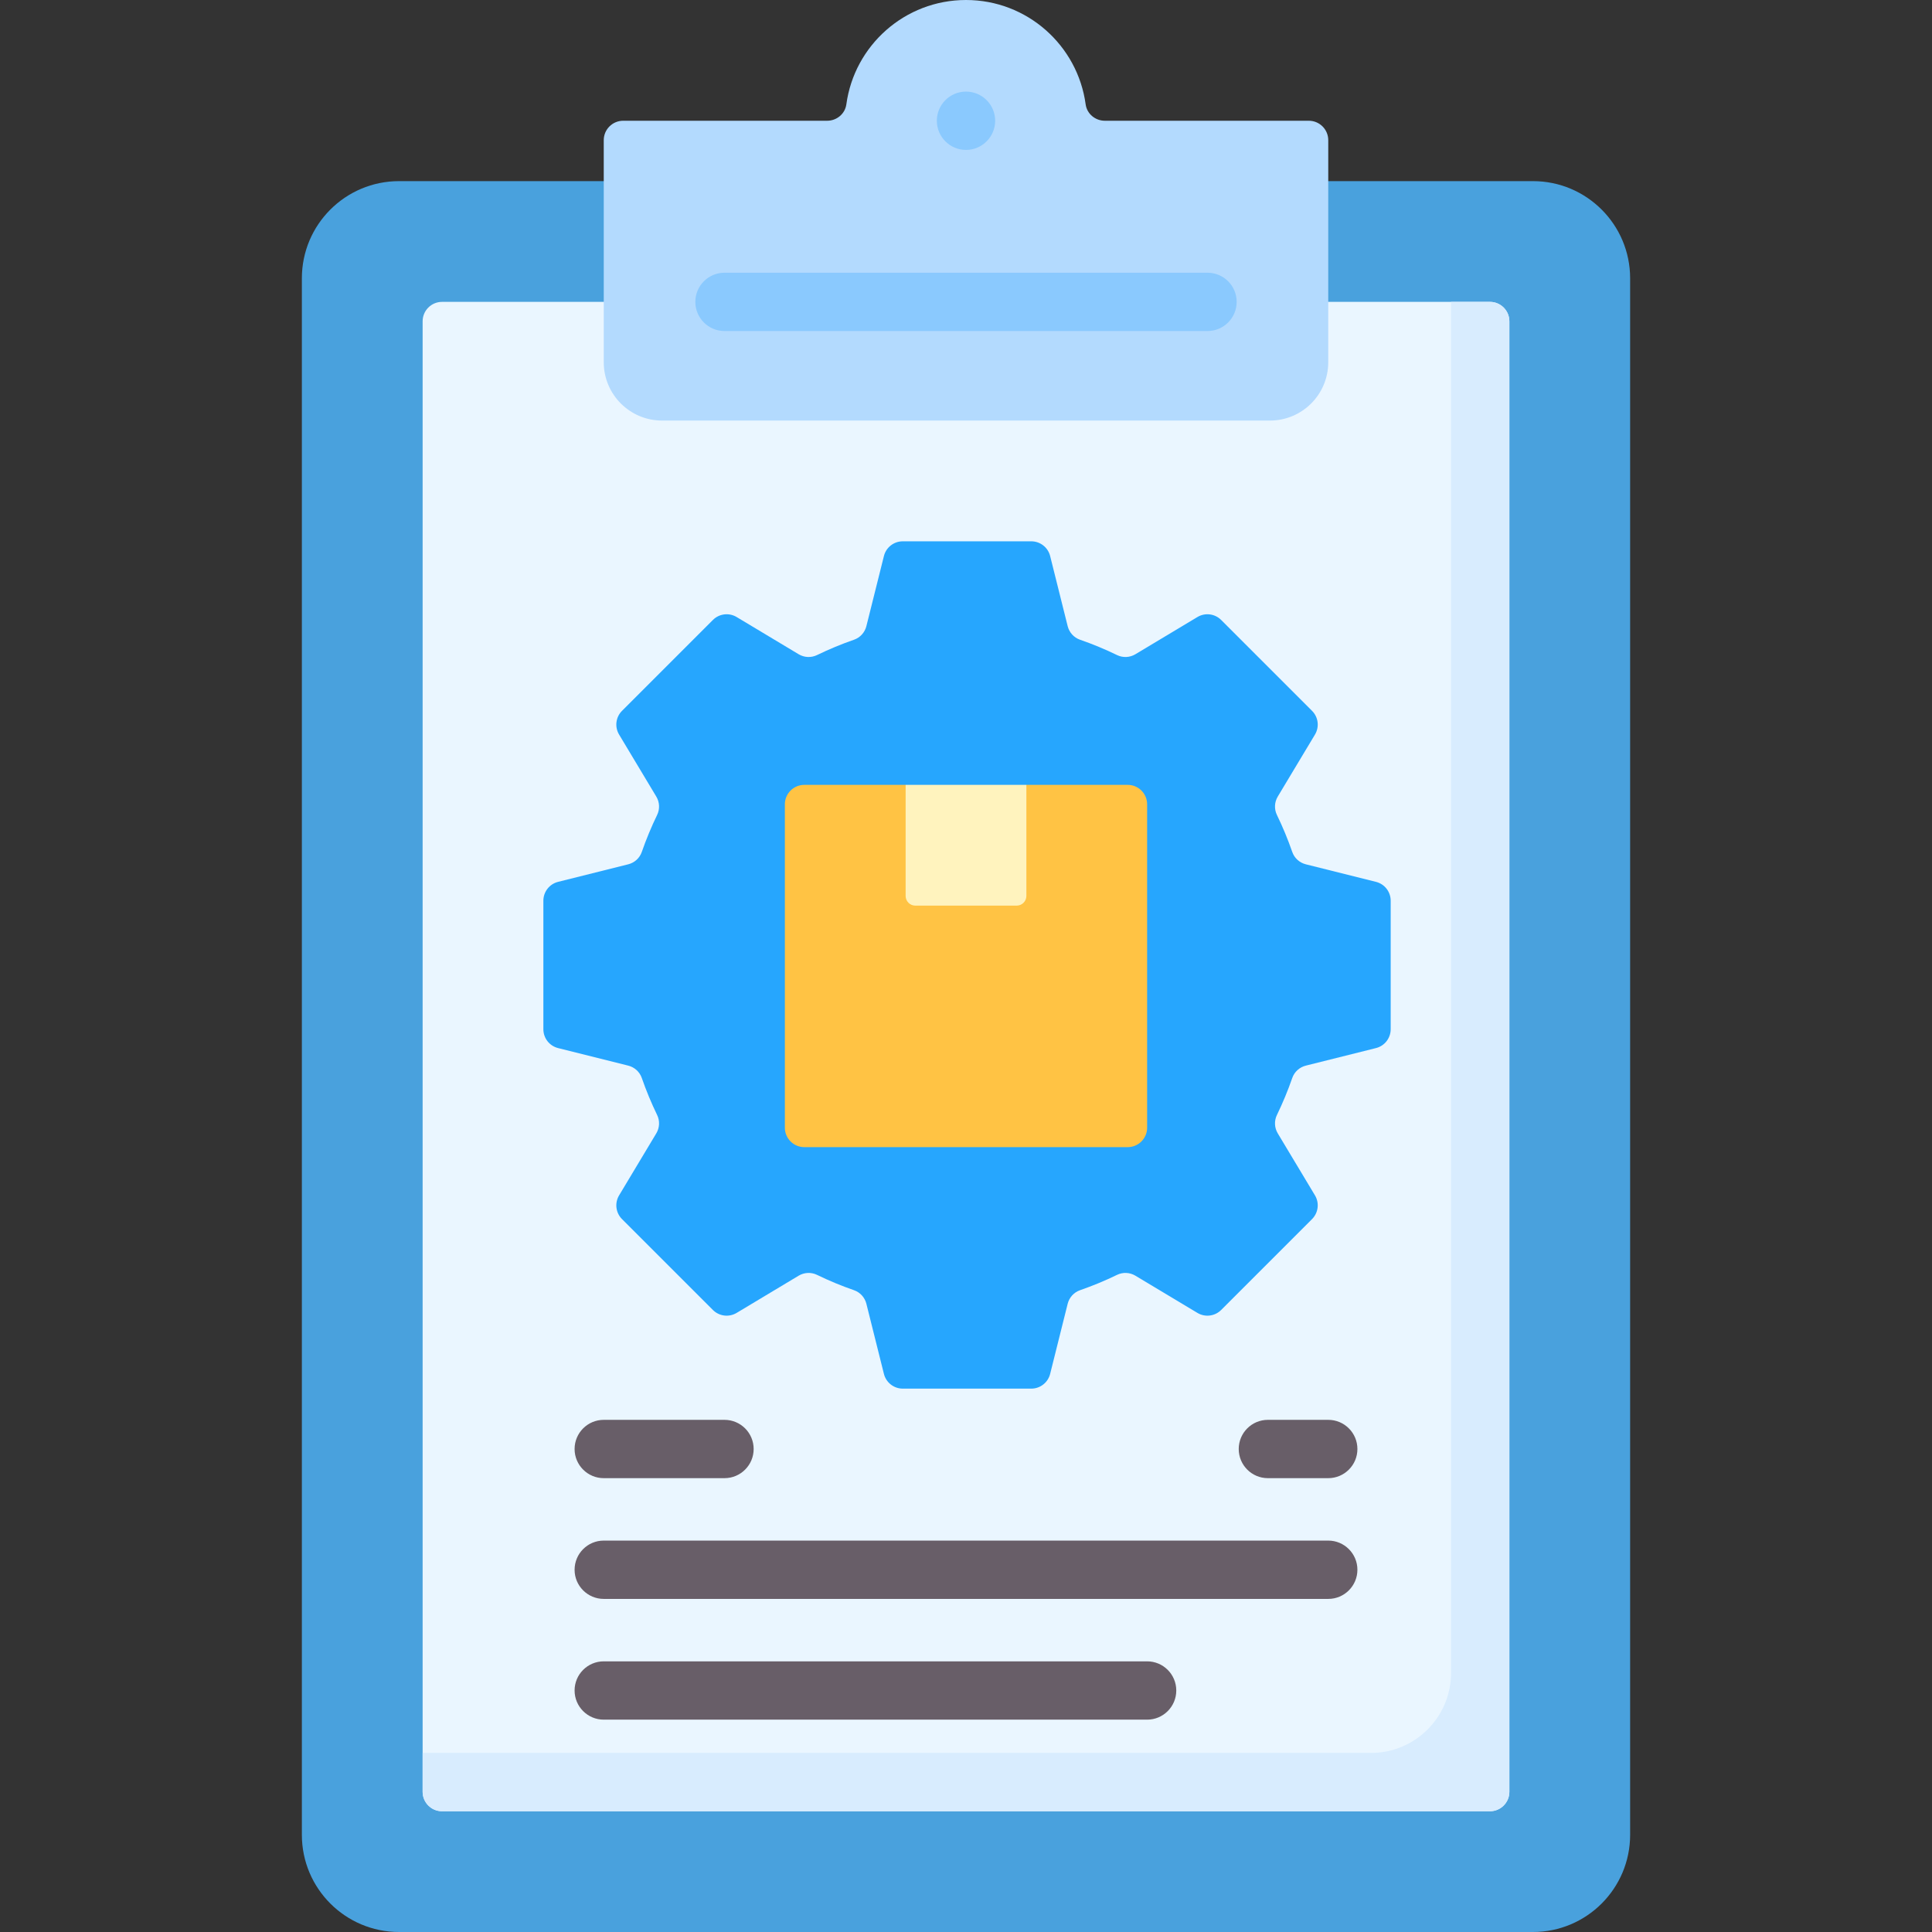
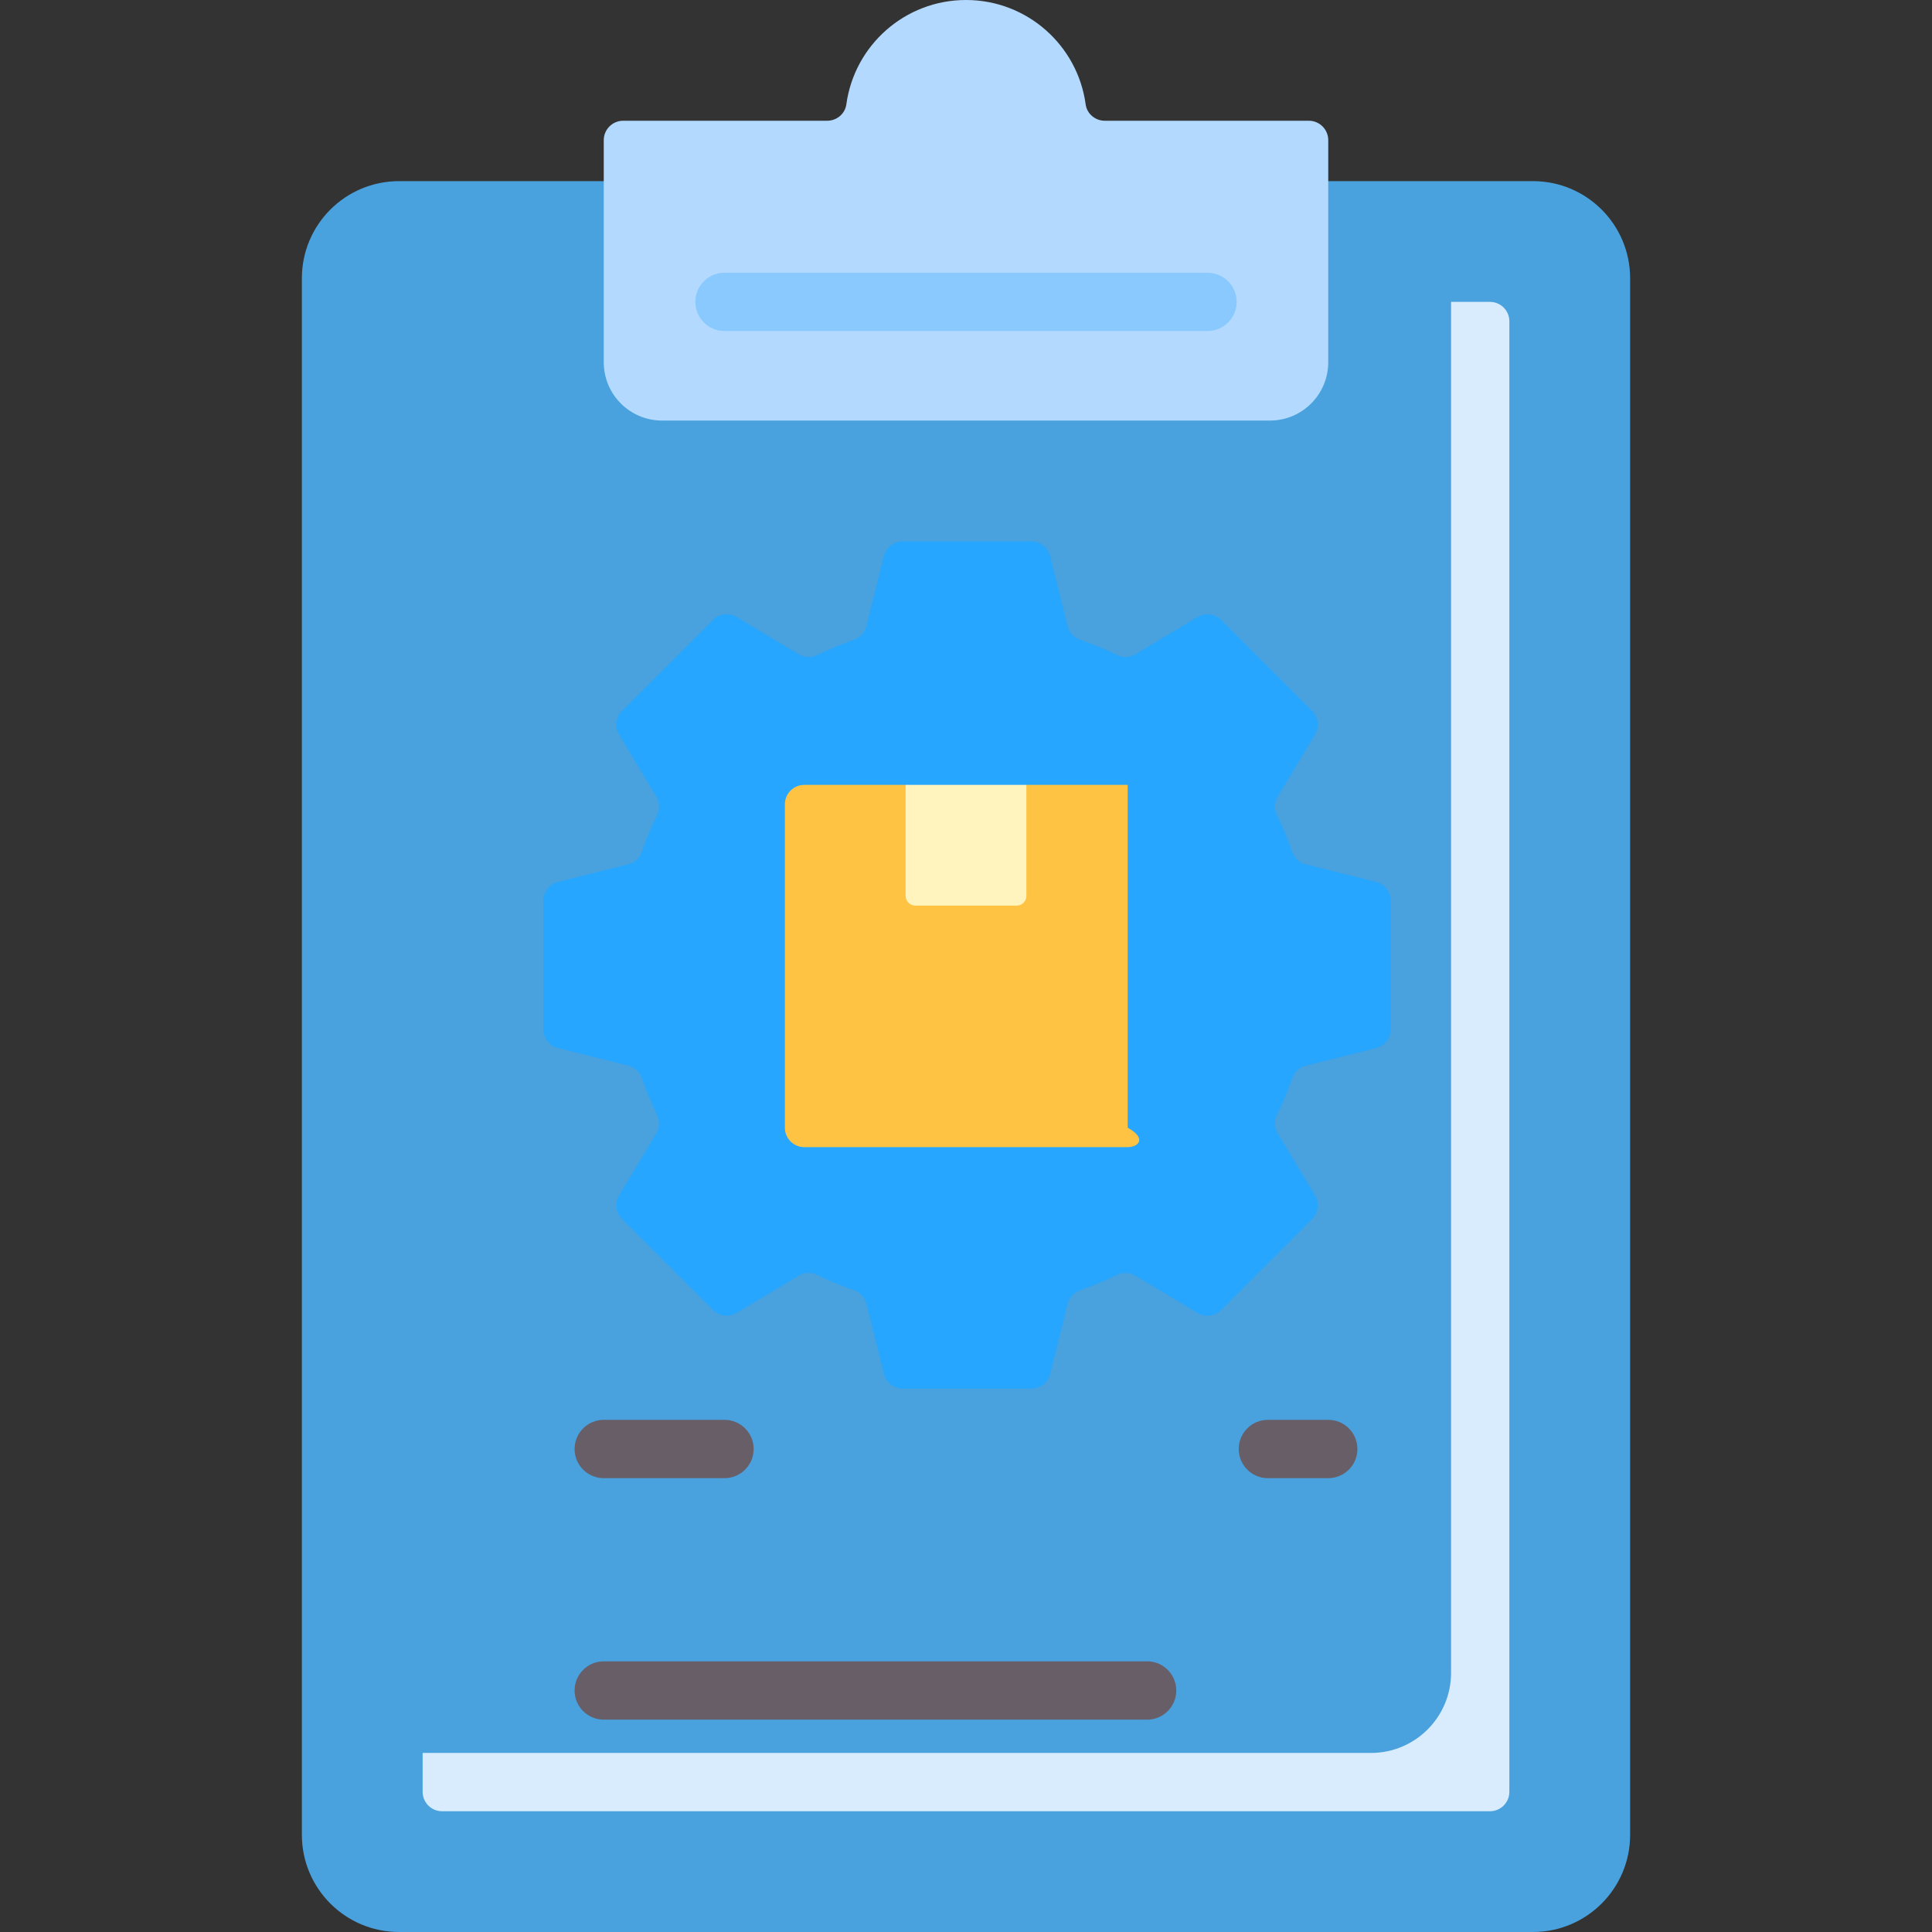
<svg xmlns="http://www.w3.org/2000/svg" width="130" height="130" viewBox="0 0 130 130" fill="none">
  <rect x="0" y="0" width="130" height="130" fill="#333333" stroke="none" />
  <path d="M103.148 130H26.852C23.24 130 20.312 127.072 20.312 123.461V18.727C20.312 15.115 23.24 12.188 26.852 12.188H103.148C106.76 12.188 109.688 15.115 109.688 18.727V123.461C109.688 127.072 106.76 130 103.148 130Z" fill="#49A1DD" />
-   <path d="M100.255 121.875H29.745C29.023 121.875 28.438 121.289 28.438 120.567V21.62C28.438 20.898 29.023 20.312 29.745 20.312H100.255C100.977 20.312 101.562 20.898 101.562 21.62V120.567C101.562 121.289 100.977 121.875 100.255 121.875Z" fill="#EAF6FF" />
  <path d="M100.255 20.312H97.639V112.559C97.639 115.537 95.225 117.951 92.247 117.951H28.438V120.567C28.438 121.289 29.023 121.875 29.745 121.875H100.255C100.977 121.875 101.562 121.289 101.562 120.567V21.62C101.562 20.898 100.977 20.312 100.255 20.312Z" fill="#D8ECFE" />
  <path d="M93.576 69.254V60.607C93.576 60.006 93.168 59.483 92.586 59.338L87.868 58.158C87.444 58.052 87.098 57.742 86.954 57.328C86.657 56.472 86.311 55.64 85.92 54.833C85.729 54.439 85.753 53.974 85.978 53.599L88.481 49.428C88.79 48.913 88.709 48.255 88.284 47.831L82.169 41.716C81.745 41.291 81.086 41.21 80.572 41.519L76.401 44.021C76.025 44.247 75.561 44.271 75.167 44.08C74.36 43.688 73.527 43.342 72.671 43.045C72.258 42.902 71.947 42.556 71.841 42.132L70.662 37.414C70.516 36.832 69.993 36.424 69.393 36.424H60.745C60.145 36.424 59.622 36.832 59.477 37.414L58.297 42.132C58.191 42.556 57.88 42.902 57.467 43.045C56.611 43.343 55.778 43.688 54.971 44.08C54.577 44.271 54.113 44.247 53.737 44.021L49.567 41.519C49.052 41.21 48.394 41.291 47.969 41.716L41.854 47.831C41.43 48.255 41.349 48.914 41.658 49.428L44.16 53.599C44.385 53.974 44.41 54.439 44.218 54.833C43.827 55.64 43.481 56.473 43.184 57.328C43.04 57.742 42.695 58.052 42.27 58.158L37.553 59.338C36.971 59.483 36.562 60.007 36.562 60.607V69.254C36.562 69.855 36.971 70.378 37.553 70.523L42.27 71.703C42.695 71.809 43.04 72.119 43.184 72.533C43.481 73.388 43.827 74.221 44.218 75.028C44.41 75.422 44.385 75.887 44.16 76.262L41.658 80.433C41.349 80.948 41.43 81.606 41.854 82.031L47.969 88.145C48.394 88.57 49.052 88.651 49.567 88.342L53.737 85.84C54.113 85.614 54.577 85.59 54.971 85.781C55.778 86.173 56.611 86.519 57.467 86.816C57.88 86.959 58.191 87.305 58.297 87.729L59.477 92.447C59.622 93.029 60.145 93.438 60.745 93.438H69.393C69.993 93.438 70.516 93.029 70.662 92.447L71.841 87.729C71.947 87.305 72.258 86.959 72.671 86.816C73.527 86.519 74.36 86.173 75.167 85.781C75.561 85.59 76.025 85.614 76.401 85.84L80.572 88.342C81.086 88.651 81.745 88.57 82.169 88.145L88.284 82.031C88.708 81.606 88.79 80.947 88.481 80.433L85.978 76.262C85.753 75.887 85.729 75.422 85.92 75.028C86.311 74.221 86.657 73.388 86.954 72.533C87.098 72.119 87.444 71.809 87.868 71.703L92.586 70.523C93.168 70.378 93.576 69.855 93.576 69.254Z" fill="#26A6FE" />
  <path d="M74.343 8.125C73.699 8.125 73.137 7.659 73.051 7.022C72.513 3.056 69.113 0 65 0C60.887 0 57.487 3.056 56.949 7.022C56.863 7.659 56.301 8.125 55.657 8.125H41.933C41.211 8.125 40.625 8.711 40.625 9.433V24.375C40.625 26.542 42.382 28.299 44.549 28.299H85.452C87.618 28.299 89.375 26.542 89.375 24.375V9.433C89.375 8.711 88.79 8.125 88.067 8.125H74.343Z" fill="#B3DAFE" />
-   <path d="M75.88 77.188H54.12C53.398 77.188 52.812 76.602 52.812 75.88V54.12C52.812 53.398 53.398 52.812 54.12 52.812H60.938L65 56.875L69.062 52.812H75.88C76.602 52.812 77.188 53.398 77.188 54.12V75.88C77.188 76.602 76.602 77.188 75.88 77.188Z" fill="#FFC344" />
+   <path d="M75.88 77.188H54.12C53.398 77.188 52.812 76.602 52.812 75.88V54.12C52.812 53.398 53.398 52.812 54.12 52.812H60.938L65 56.875L69.062 52.812H75.88V75.88C77.188 76.602 76.602 77.188 75.88 77.188Z" fill="#FFC344" />
  <path d="M68.409 60.938H61.592C61.23 60.938 60.938 60.645 60.938 60.284V52.812H69.063V60.284C69.062 60.645 68.77 60.938 68.409 60.938Z" fill="#FFF3BE" />
  <path d="M81.25 22.274H48.75C47.667 22.274 46.788 21.396 46.788 20.312C46.788 19.229 47.667 18.351 48.75 18.351H81.25C82.333 18.351 83.212 19.229 83.212 20.312C83.212 21.396 82.333 22.274 81.25 22.274Z" fill="#8AC9FE" />
-   <path d="M89.375 107.587H40.625C39.542 107.587 38.663 106.708 38.663 105.625C38.663 104.542 39.542 103.663 40.625 103.663H89.375C90.458 103.663 91.337 104.542 91.337 105.625C91.337 106.708 90.458 107.587 89.375 107.587Z" fill="#685E68" />
  <path d="M77.188 115.712H40.625C39.542 115.712 38.663 114.833 38.663 113.75C38.663 112.667 39.542 111.788 40.625 111.788H77.188C78.271 111.788 79.149 112.667 79.149 113.75C79.149 114.833 78.271 115.712 77.188 115.712Z" fill="#685E68" />
  <path d="M48.75 99.462H40.625C39.542 99.462 38.663 98.583 38.663 97.5C38.663 96.417 39.542 95.538 40.625 95.538H48.75C49.833 95.538 50.712 96.417 50.712 97.5C50.712 98.583 49.833 99.462 48.75 99.462Z" fill="#685E68" />
  <path d="M89.375 99.462H85.312C84.229 99.462 83.351 98.583 83.351 97.5C83.351 96.417 84.229 95.538 85.312 95.538H89.375C90.458 95.538 91.337 96.417 91.337 97.5C91.337 98.583 90.458 99.462 89.375 99.462Z" fill="#685E68" />
-   <path d="M65 10.087C66.083 10.087 66.962 9.208 66.962 8.125C66.962 7.042 66.083 6.163 65 6.163C63.917 6.163 63.038 7.042 63.038 8.125C63.038 9.208 63.917 10.087 65 10.087Z" fill="#8AC9FE" />
</svg>